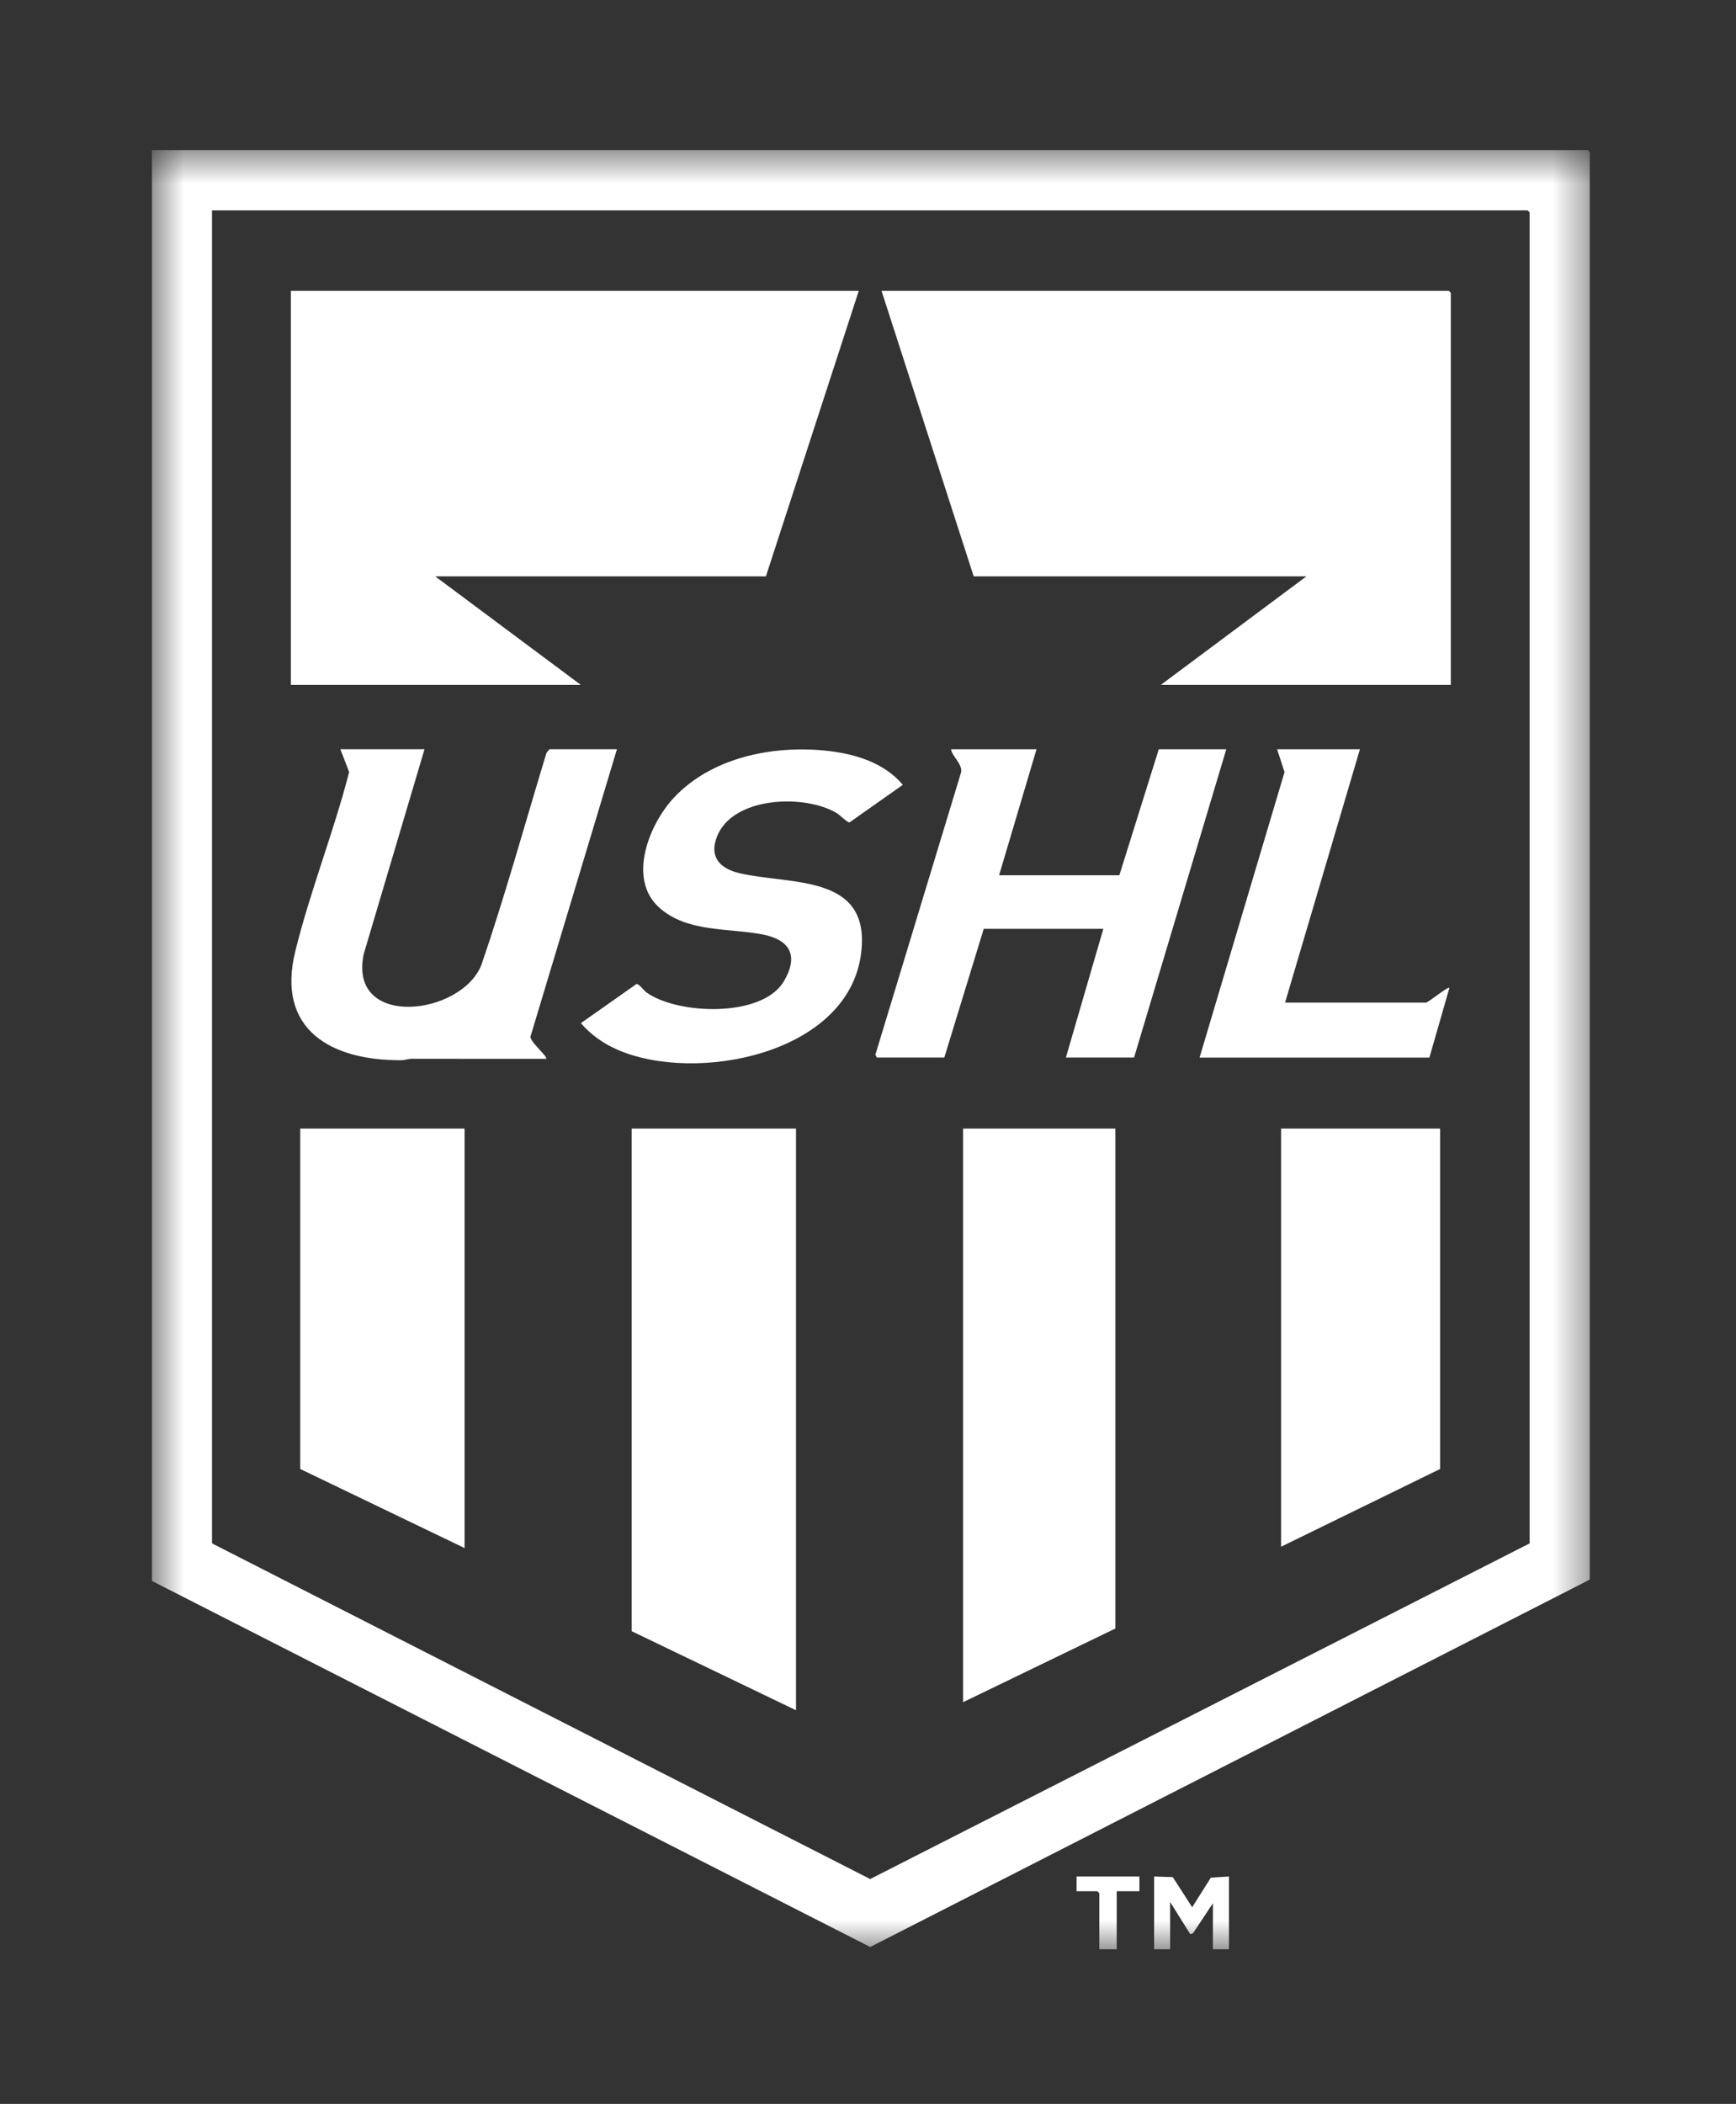
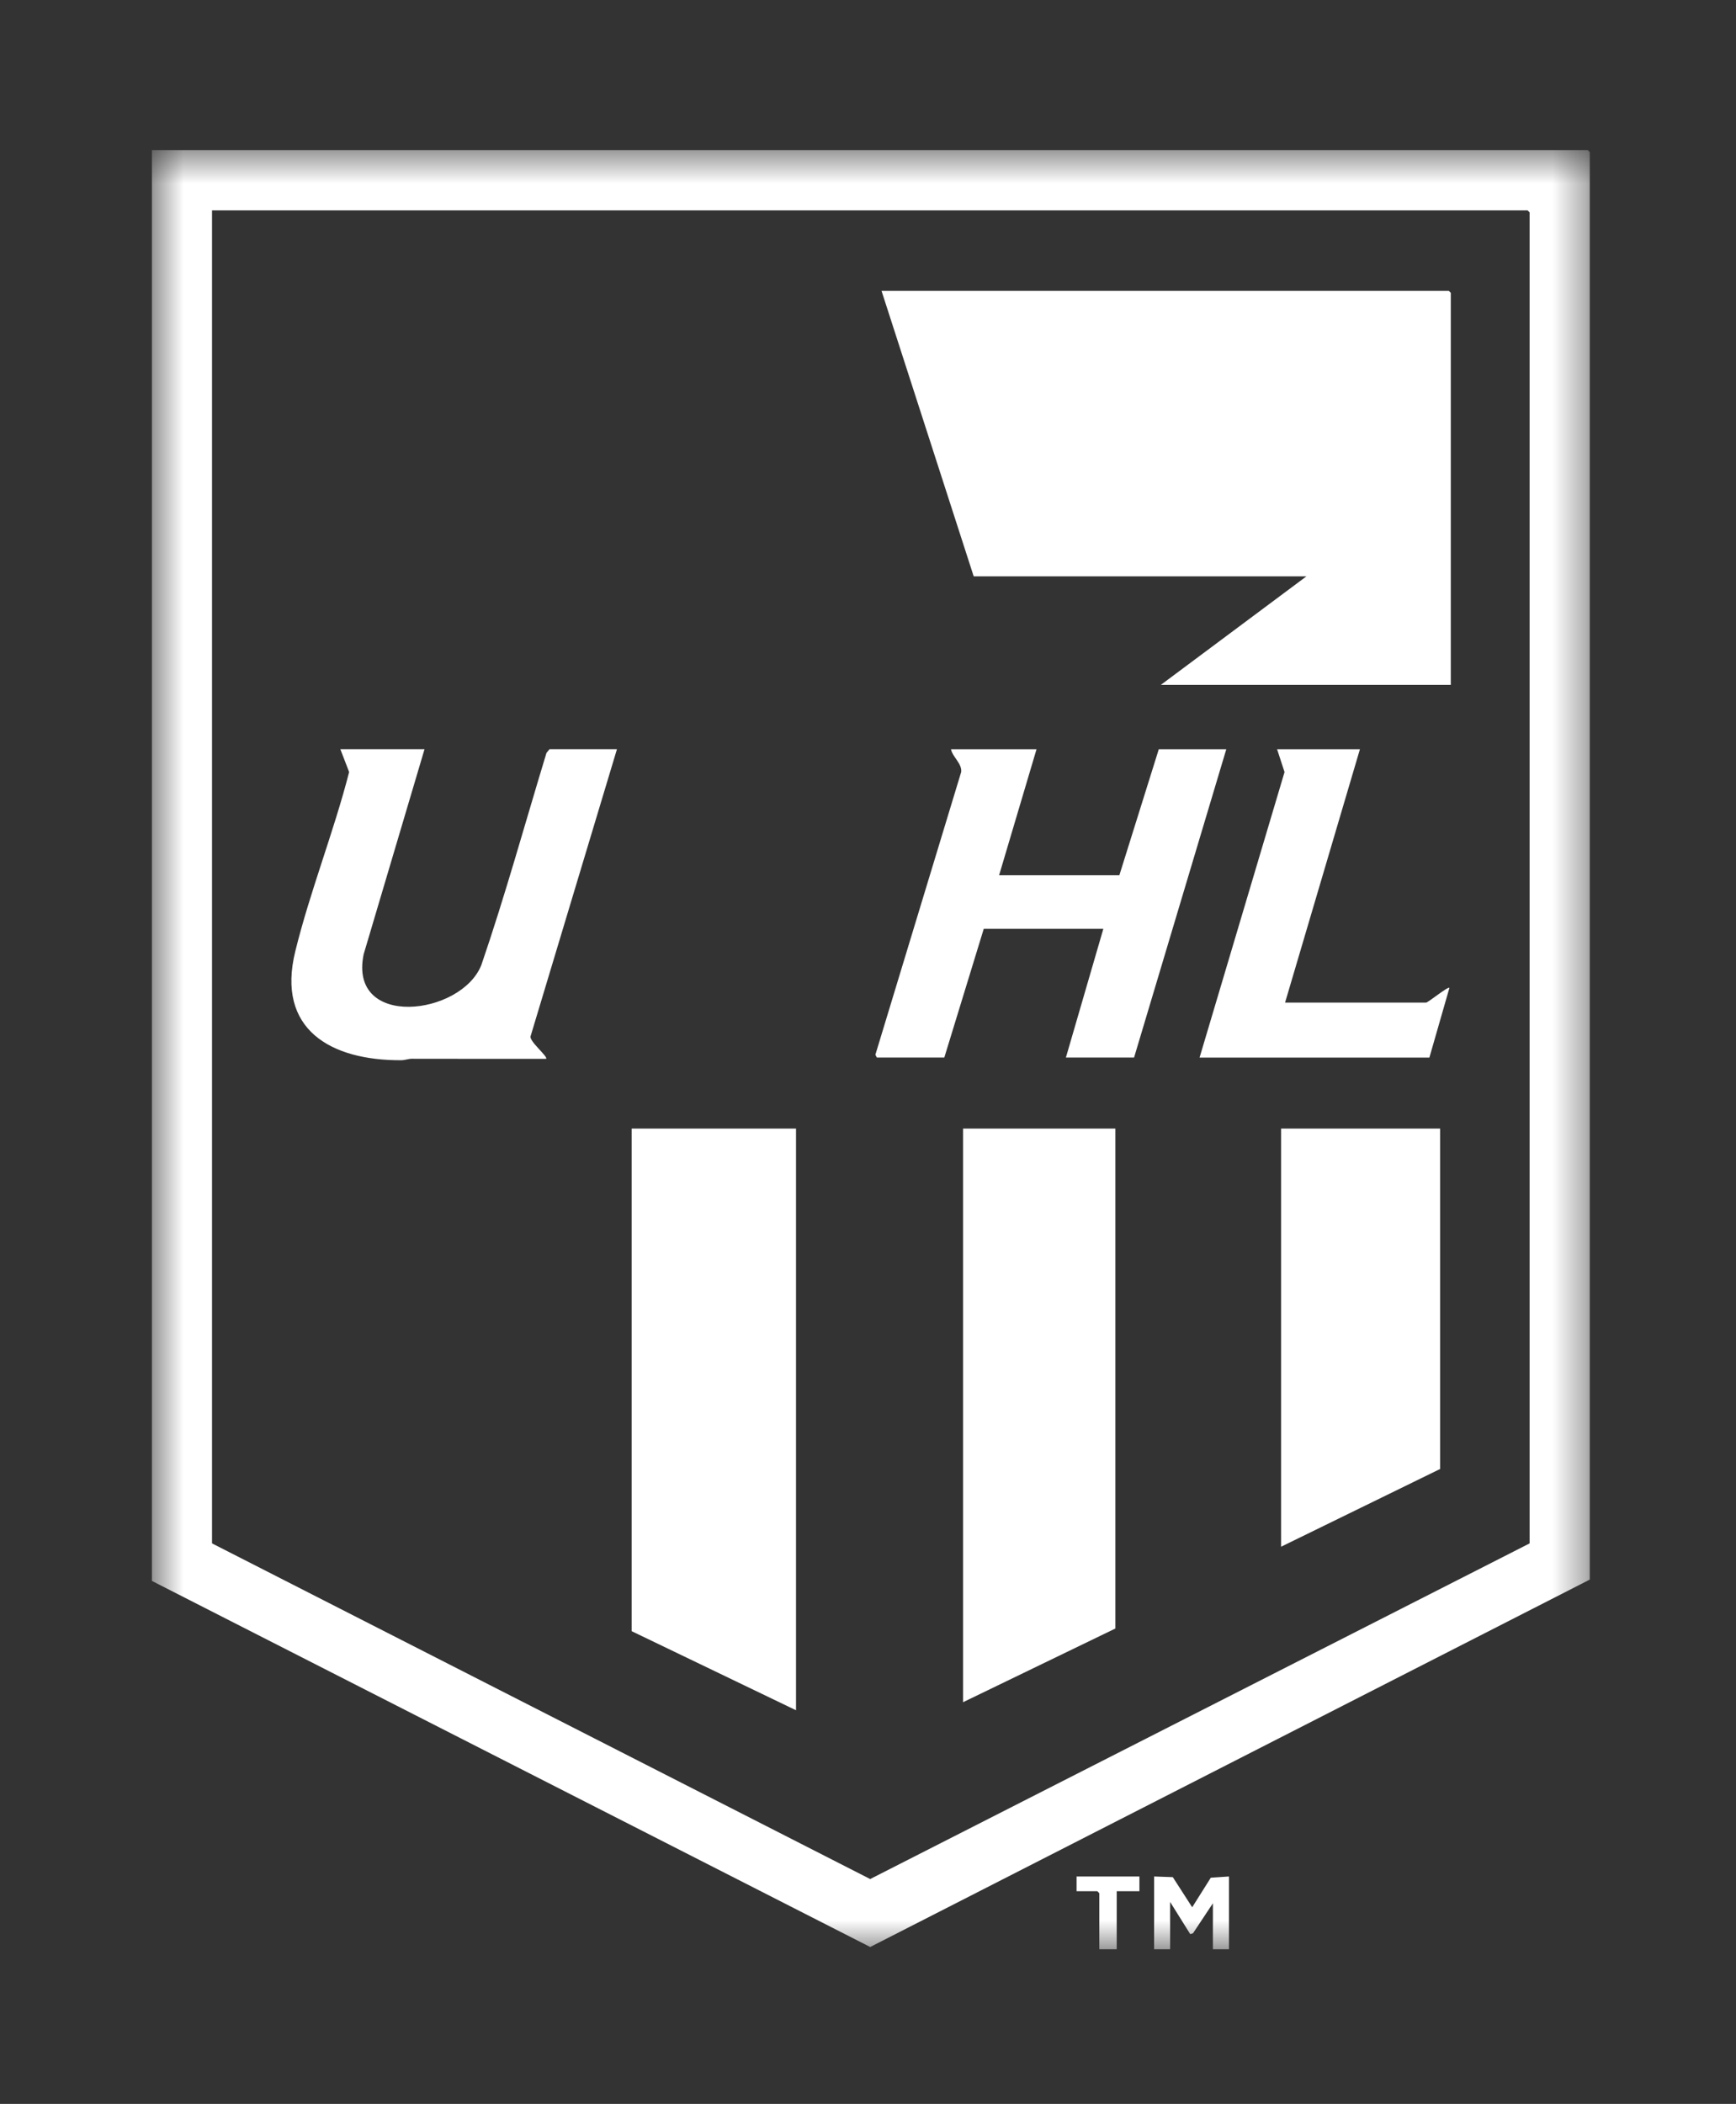
<svg xmlns="http://www.w3.org/2000/svg" width="52" height="63" viewBox="0 0 52 63" fill="none">
  <rect x="0" y="0" width="52" height="63" fill="#333333" stroke="none" />
  <g clip-path="url(#clip0_6303_8343)">
    <mask id="mask0_6303_8343" style="mask-type:luminance" maskUnits="userSpaceOnUse" x="4" y="4" width="44" height="55">
-       <path d="M47.62 4.494H4.55V58.438H47.62V4.494Z" fill="white" />
+       <path d="M47.62 4.494H4.55V58.438H47.62Z" fill="white" />
    </mask>
    <g mask="url(#mask0_6303_8343)">
      <path d="M4.55 4.494H47.56L47.62 4.554V47.3L26.066 58.302L4.55 47.34V4.494ZM6.351 6.3V46.216L26.065 56.267L45.818 46.216V6.36L45.758 6.3H6.351Z" fill="white" />
      <path d="M36.812 56.19V58.438H36.331V56.993L35.735 57.891L35.652 57.916L35.05 56.953V58.438H34.57V56.19L35.13 56.21L35.711 57.112L36.268 56.227L36.812 56.19Z" fill="white" />
      <path d="M34.13 56.19V56.631H33.45V58.438H32.929V56.692L32.869 56.631H32.248V56.19H34.13Z" fill="white" />
      <path d="M43.457 20.509H34.771L39.133 17.258H29.166L26.405 8.709H43.397L43.457 8.769V20.509Z" fill="white" />
-       <path d="M25.724 8.709L22.942 17.258H13.035L17.398 20.509H8.712V8.709H25.724Z" fill="white" />
      <path d="M23.844 33.794V51.213L18.921 48.845V33.794H23.844Z" fill="white" />
      <path d="M33.41 33.794V48.765L28.847 50.972V33.794H33.41Z" fill="white" />
-       <path d="M13.916 33.794V46.356L8.993 43.988V33.794H13.916Z" fill="white" />
      <path d="M43.137 33.794V43.988L38.373 46.316V33.794H43.137Z" fill="white" />
      <path d="M31.048 22.436L29.927 26.209H33.529L34.71 22.436H36.732L33.97 31.667H31.928L33.049 27.814H29.467L28.286 31.667H26.265L26.221 31.584L28.791 23.118C28.821 22.866 28.536 22.674 28.486 22.436H31.048Z" fill="white" />
      <path d="M12.716 22.435L10.893 28.575C10.429 30.82 13.814 30.418 14.418 28.898C15.135 26.807 15.724 24.664 16.369 22.546L16.459 22.435H18.48L15.895 31.023C15.829 31.164 16.427 31.645 16.358 31.706C15.017 31.71 13.675 31.703 12.334 31.704C12.231 31.704 12.132 31.747 12.018 31.748C9.914 31.758 8.267 30.833 8.845 28.486C9.285 26.698 9.998 24.91 10.458 23.118L10.195 22.435H12.716V22.435Z" fill="white" />
-       <path d="M20.177 23.896C21.297 22.69 23.115 22.319 24.703 22.475C25.567 22.561 26.466 22.817 27.044 23.501L25.446 24.627C25.393 24.64 25.148 24.4 25.072 24.353C24.116 23.771 21.943 23.843 21.474 25.057C21.236 25.676 21.577 26.014 22.16 26.149C23.691 26.507 26.093 26.154 25.794 28.545C25.416 31.574 20.837 32.458 18.492 31.432C18.077 31.25 17.693 30.983 17.4 30.637L19.066 29.465C19.141 29.458 19.287 29.663 19.362 29.716C20.285 30.384 22.82 30.484 23.475 29.391C23.926 28.638 23.684 28.148 22.851 27.984C21.825 27.782 20.575 27.93 19.739 27.171C18.791 26.311 19.443 24.687 20.177 23.896Z" fill="white" />
      <path d="M40.735 22.436L38.493 30.022H42.716C42.777 30.022 43.372 29.532 43.416 29.581L42.816 31.668H35.932L38.477 23.119L38.254 22.436H40.735H40.735Z" fill="white" />
    </g>
  </g>
  <defs>
    <clipPath id="clip0_6303_8343">
      <rect width="43.23" height="53.897" fill="white" transform="translate(4.453 4.478)" />
    </clipPath>
  </defs>
</svg>